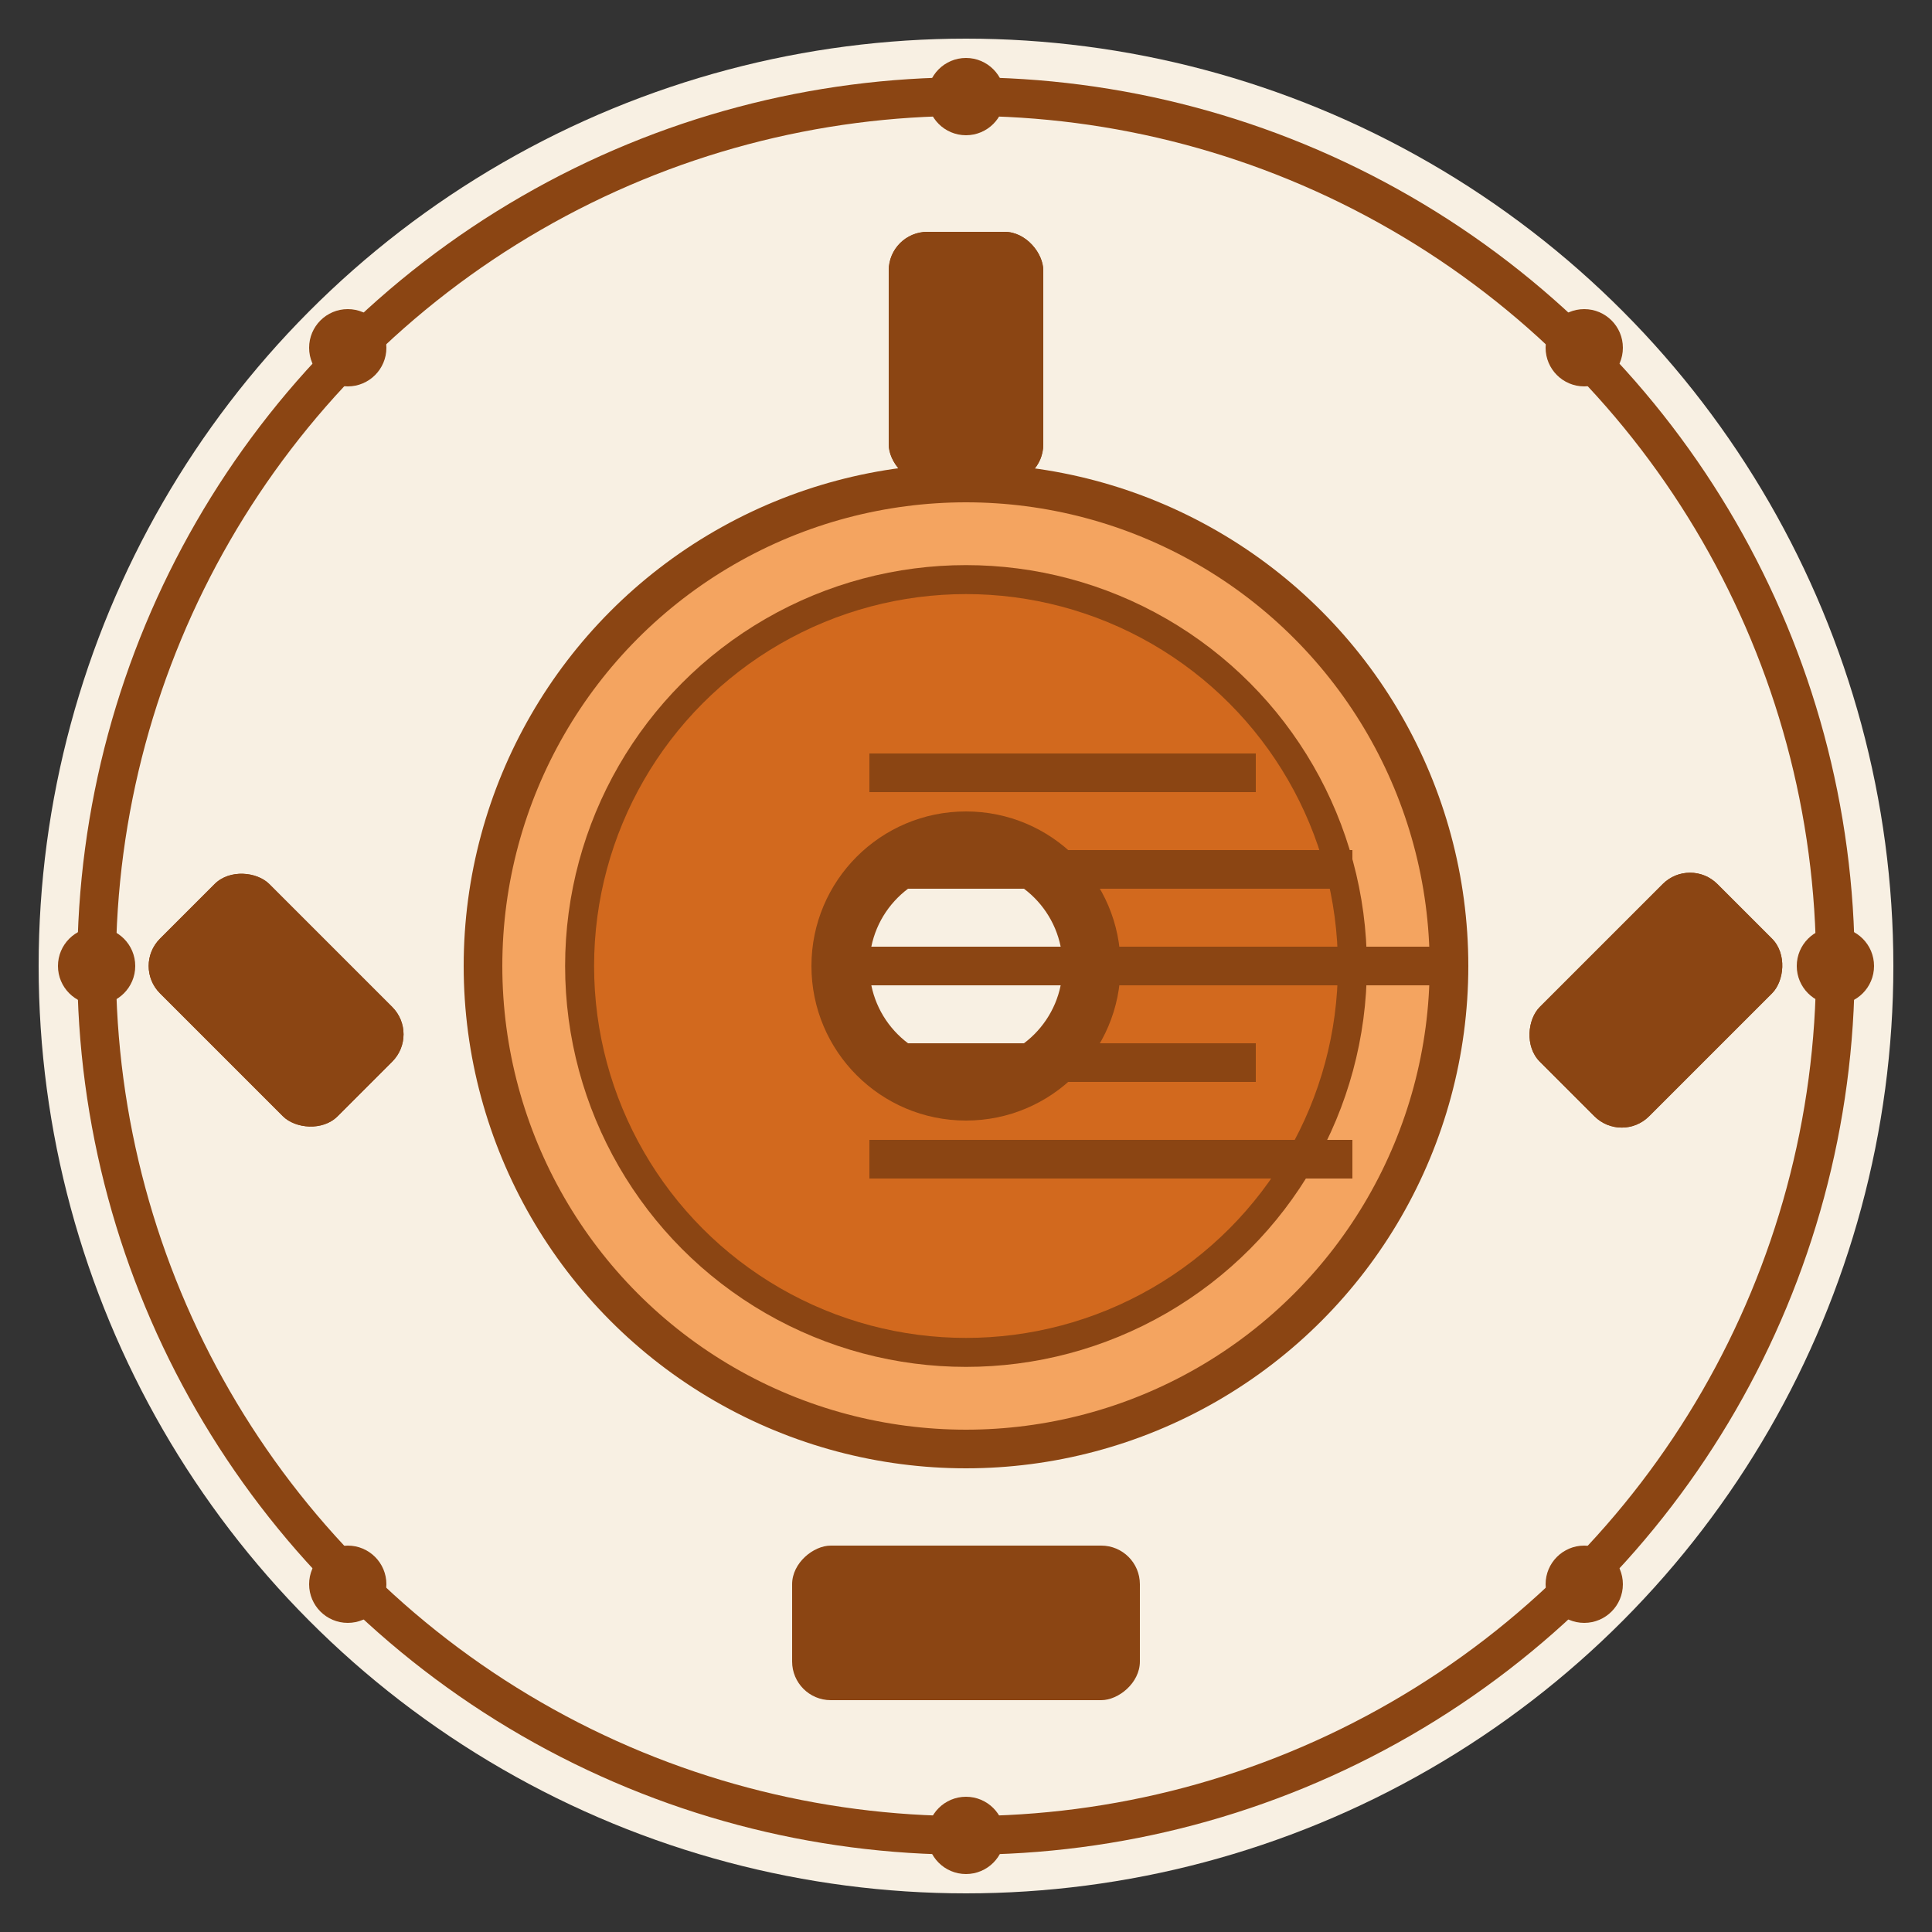
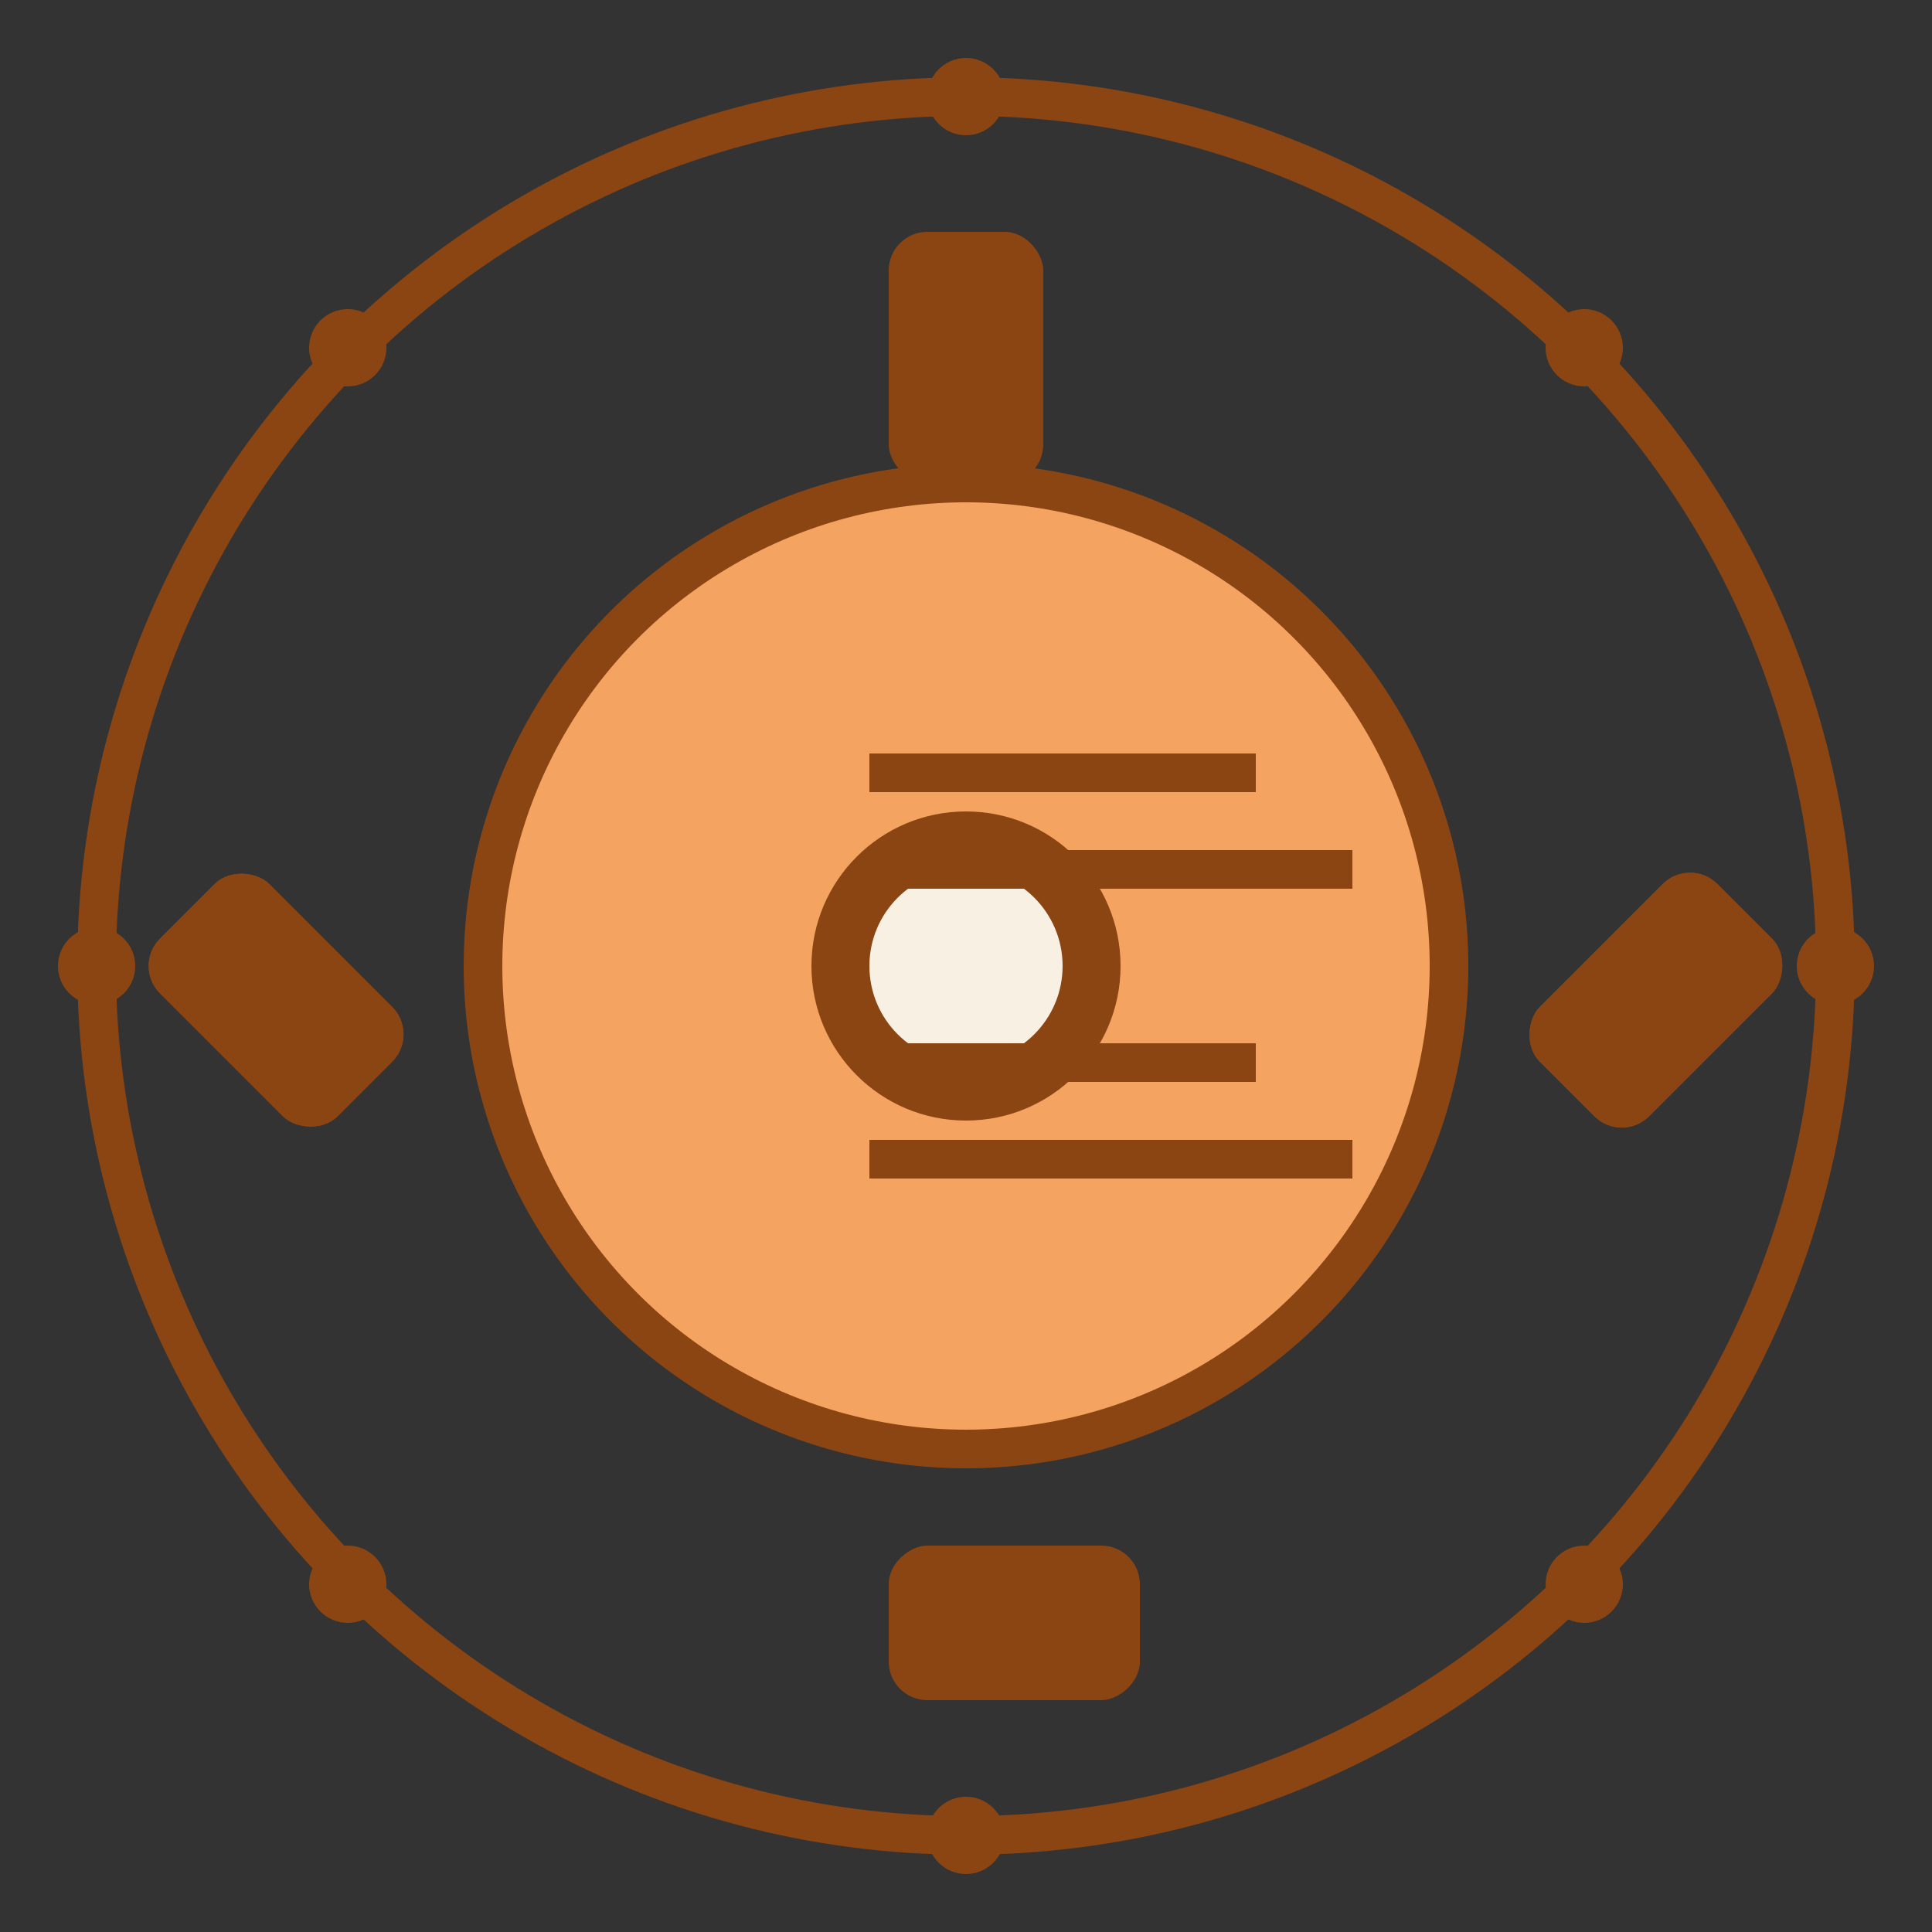
<svg xmlns="http://www.w3.org/2000/svg" width="100" height="100" viewBox="0 0 100 100">
  <rect x="0" y="0" width="100" height="100" fill="#333333" stroke="none" />
  <style>
    .background { fill: #f8f0e3; }
    .border { stroke: #8b4513; stroke-width: 2; fill: none; }
    .icon-bg { fill: #f4a460; stroke: #8b4513; stroke-width: 2; }
    .icon-detail { fill: #d2691e; stroke: #8b4513; stroke-width: 1.5; }
    .icon-line { stroke: #8b4513; stroke-width: 2; fill: none; }
    .icon-accent { fill: #8b4513; }
    .dot { fill: #8b4513; }
  </style>
-   <circle class="background" cx="50" cy="50" r="48" />
  <circle class="border" cx="50" cy="50" r="45" />
  <circle class="dot" cx="50" cy="5" r="2" />
  <circle class="dot" cx="50" cy="95" r="2" />
  <circle class="dot" cx="5" cy="50" r="2" />
  <circle class="dot" cx="95" cy="50" r="2" />
  <circle class="dot" cx="18" cy="18" r="2" />
  <circle class="dot" cx="82" cy="18" r="2" />
  <circle class="dot" cx="18" cy="82" r="2" />
  <circle class="dot" cx="82" cy="82" r="2" />
  <g transform="translate(50,50)">
    <circle class="icon-bg" cx="0" cy="0" r="25" />
-     <circle class="icon-detail" cx="0" cy="0" r="20" />
    <circle class="icon-accent" cx="0" cy="0" r="8" />
    <circle fill="#f8f0e3" cx="0" cy="0" r="5" />
    <g>
-       <rect class="icon-accent" x="-4" y="-38" width="8" height="13" rx="2" />
      <rect class="icon-accent" x="22.5" y="-30.5" width="8" height="13" rx="2" transform="rotate(45)" />
-       <rect class="icon-accent" x="30" y="-4" width="8" height="13" rx="2" transform="rotate(90)" />
      <rect class="icon-accent" x="22.5" y="17.5" width="8" height="13" rx="2" transform="rotate(135)" />
      <rect class="icon-accent" x="-4" y="25" width="8" height="13" rx="2" transform="rotate(180)" />
      <rect class="icon-accent" x="-30.5" y="17.5" width="8" height="13" rx="2" transform="rotate(225)" />
      <rect class="icon-accent" x="-38" y="-4" width="8" height="13" rx="2" transform="rotate(270)" />
      <rect class="icon-accent" x="-30.5" y="-30.5" width="8" height="13" rx="2" transform="rotate(315)" />
    </g>
  </g>
  <g transform="translate(60,50)">
    <line class="icon-line" x1="-15" y1="-10" x2="5" y2="-10" />
    <line class="icon-line" x1="-15" y1="-5" x2="10" y2="-5" />
-     <line class="icon-line" x1="-15" y1="0" x2="15" y2="0" />
    <line class="icon-line" x1="-15" y1="5" x2="5" y2="5" />
    <line class="icon-line" x1="-15" y1="10" x2="10" y2="10" />
  </g>
</svg>